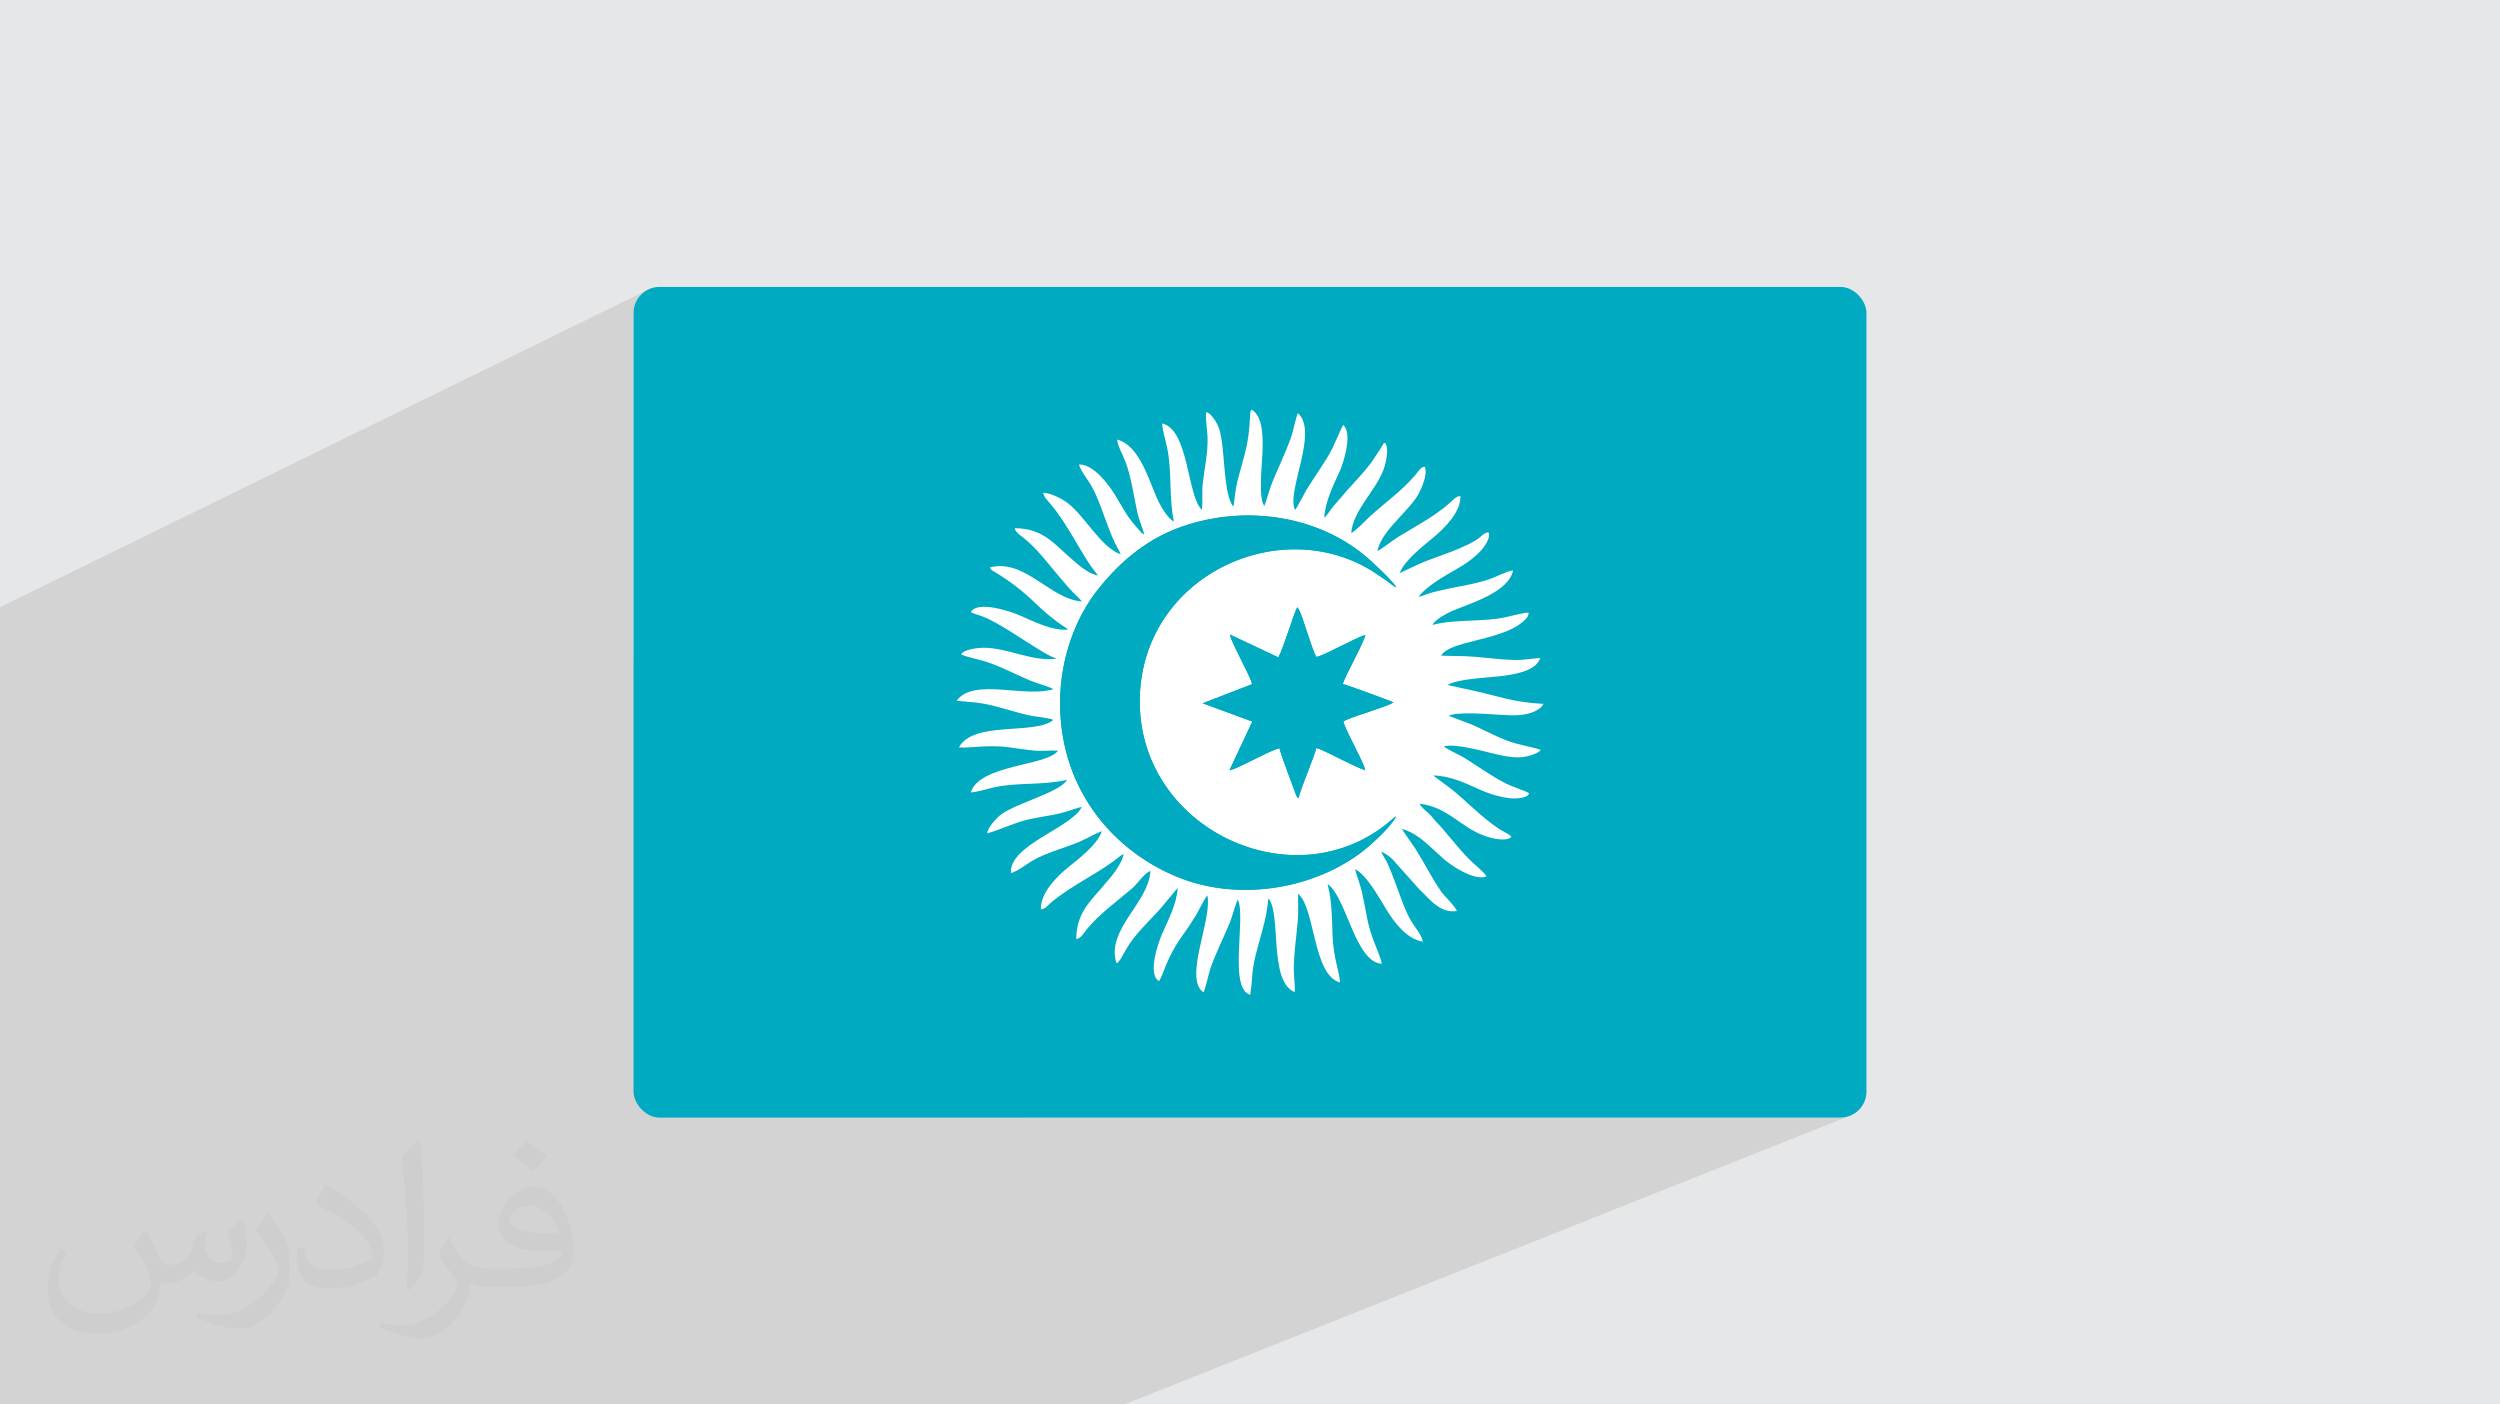
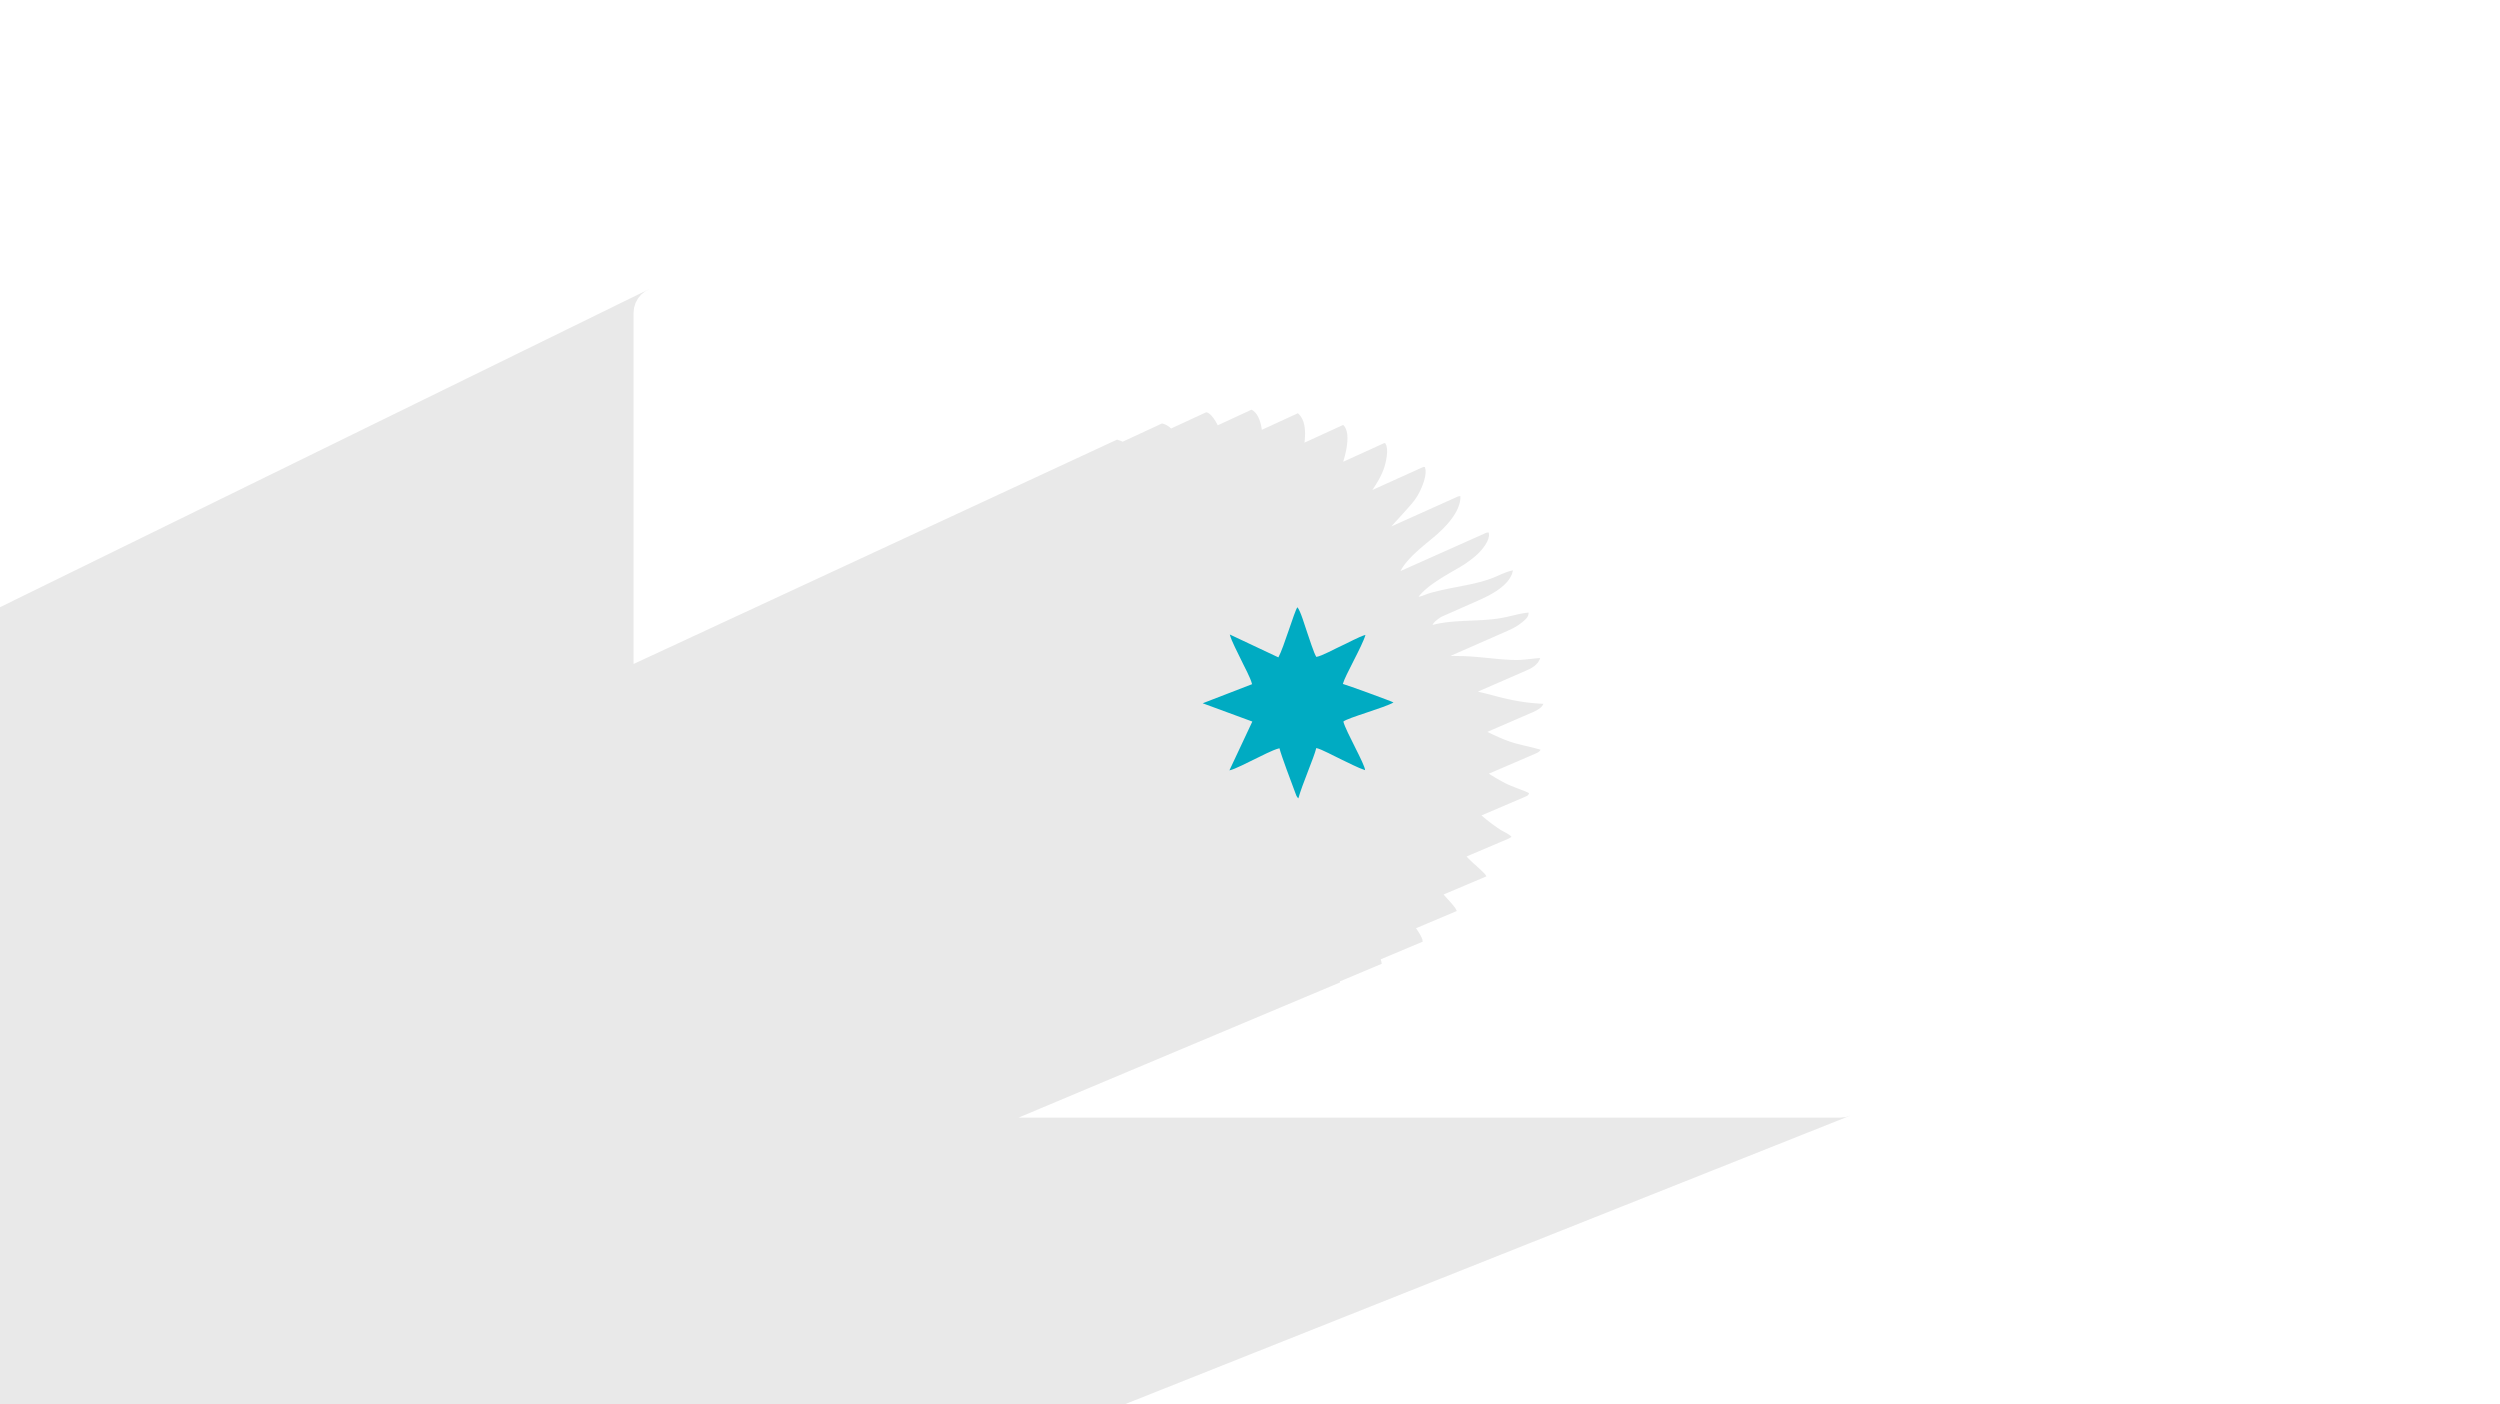
<svg xmlns="http://www.w3.org/2000/svg" xml:space="preserve" width="94.192mm" height="52.917mm" version="1.1" style="shape-rendering:geometricPrecision; text-rendering:geometricPrecision; image-rendering:optimizeQuality; fill-rule:evenodd; clip-rule:evenodd" viewBox="0 0 9404.92 5283.66">
  <defs>
    <style type="text/css">
   
    .fil3 {fill:#00ABC2}
    .fil0 {fill:#E6E7E8}
    .fil4 {fill:white}
    .fil2 {fill:#373435;fill-opacity:0.031}
    .fil1 {fill:#2B2A29;fill-opacity:0.102}
   
  </style>
  </defs>
  <g id="Layer_x0020_1">
-     <polygon class="fil0" points="-0,0 9404.92,0 9404.92,5283.66 -0,5283.66 " />
    <polygon class="fil1" points="-0,4559.51 -0,4550.15 -0,4516.38 -0,4512.75 -0,4505.7 -0,4504.36 -0,4503.35 -0,4500.14 -0,4483.76 -0,4481.86 -0,4466.35 -0,4456.1 -0,4435.51 -0,4429.06 -0,4407.57 -0,4396.43 -0,4371.66 -0,4336.74 -0,4334.02 -0,4304.79 -0,4294.56 -0,4270.83 -0,4263.26 -0,4247.96 -0,4211.19 -0,4201.59 -0,4187.11 -0,4183.03 -0,4180.46 -0,4128.88 -0,4128.41 -0,4115.84 -0,4110.75 -0,4099.07 -0,4096.11 -0,4069.61 -0,4067.03 -0,4060.95 -0,4045.92 -0,4039.34 -0,4038.7 -0,4021.19 -0,4008.34 -0,4006.32 -0,3982.64 -0,3978.75 -0,3977.13 -0,3964.91 -0,3955.22 -0,3948.02 -0,3912.57 -0,3888.5 -0,3887.08 -0,3845.05 -0,3801.29 -0,3795 -0,3747.84 -0,3744.49 -0,3729.78 -0,3722.05 -0,3722.02 -0,3715.67 -0,3669.87 -0,3652.18 -0,3629.18 -0,3620.17 -0,3603.84 -0,2284.3 2443.23,1087.05 2426.62,1096.1 2412.12,1108.07 2400.15,1122.57 2391.1,1139.19 2385.38,1157.52 2383.38,1177.17 2383.38,2497.86 4202.38,1653.78 4218.24,1659.25 4223.05,1661.87 4371.52,1593.02 4380.73,1595.74 4389.31,1599.72 4397.33,1604.88 4404.8,1611.14 4405.61,1611.99 4537.43,1550.95 4544.18,1552.79 4551.33,1557.66 4558.58,1564.89 4565.65,1573.81 4572.25,1583.74 4578.09,1594.02 4580.97,1600.01 4708.44,1541.14 4716.07,1546.2 4722.75,1552.58 4728.54,1560.15 4733.49,1568.77 4737.67,1578.35 4741.12,1588.73 4743.92,1599.8 4746.11,1611.44 4746.87,1617.01 4882.73,1554.5 4889.57,1561.5 4895.29,1569.35 4899.94,1578 4903.61,1587.4 4906.33,1597.47 4908.21,1608.17 4909.28,1619.44 4909.63,1631.22 4909.31,1643.45 4908.4,1656.09 4907.38,1665.19 5053,1598.5 5059.04,1605.45 5063.54,1614.01 5066.64,1623.93 5068.46,1635.01 5069.12,1647.04 5068.76,1659.78 5067.51,1673.02 5065.5,1686.53 5062.86,1700.1 5059.71,1713.51 5056.19,1726.53 5052.96,1737.2 5204.93,1667.98 5205.22,1667.86 5206,1667.73 5207.63,1667.27 5210.47,1666.17 5215.42,1675.65 5217.86,1687.7 5218.23,1701.48 5216.97,1716.16 5214.54,1730.9 5211.36,1744.85 5207.9,1757.18 5204.59,1767.04 5198.48,1781.87 5191.27,1796.55 5183.14,1811.12 5174.32,1825.6 5164.97,1840.03 5162.72,1843.39 5349.96,1758.63 5355.08,1756.67 5360.36,1756.75 5362.95,1768.13 5362.98,1780.96 5360.94,1794.65 5357.37,1808.62 5352.75,1822.29 5347.6,1835.07 5342.44,1846.38 5337.77,1855.64 5331.63,1866.43 5325.25,1876.26 5318.65,1885.32 5311.88,1893.79 5304.94,1901.9 5297.87,1909.84 5290.7,1917.81 5283.44,1926 5276.38,1933.98 5269.05,1942.04 5261.54,1950.21 5253.93,1958.48 5246.27,1966.89 5238.66,1975.45 5234.52,1980.27 5483.18,1868.46 5488.6,1866.79 5494.05,1866.59 5493.69,1877.81 5491.96,1889 5488.97,1900.13 5484.86,1911.17 5479.74,1922.07 5473.76,1932.78 5467.02,1943.28 5459.65,1953.51 5451.8,1963.46 5443.56,1973.04 5435.07,1982.26 5426.46,1991.05 5417.86,1999.37 5409.38,2007.19 5401.15,2014.46 5393.3,2021.15 5385.68,2027.49 5377.46,2034.26 5368.75,2041.43 5359.69,2048.97 5350.38,2056.85 5340.94,2065.02 5331.49,2073.47 5322.14,2082.14 5313.03,2091.02 5304.24,2100.06 5295.91,2109.24 5288.16,2118.51 5281.09,2127.86 5274.83,2137.23 5269.5,2146.61 5268.76,2148.23 5590.73,2004.51 5595.78,2003.29 5600.86,2003.56 5601.67,2015.01 5599.13,2026.98 5594.03,2039.03 5587.17,2050.72 5579.34,2061.6 5571.37,2071.22 5564.02,2079.15 5558.1,2084.94 5549.92,2092.25 5541.38,2099.38 5532.5,2106.33 5523.32,2113.09 5513.83,2119.67 5504.07,2126.06 5494.04,2132.28 5483.79,2138.31 5473.49,2144.21 5463.11,2150.19 5452.66,2156.26 5442.22,2162.43 5431.83,2168.68 5421.55,2175.04 5411.43,2181.5 5401.53,2188.07 5391.89,2194.75 5382.57,2201.55 5373.63,2208.47 5365.12,2215.51 5357.08,2222.68 5349.57,2229.97 5342.65,2237.4 5336.37,2244.98 5341.11,2244.21 5346.13,2242.92 5351.34,2241.25 5356.69,2239.31 5362.1,2237.24 5367.52,2235.19 5372.89,2233.25 5378.11,2231.58 5383.6,2230.01 5389.13,2228.51 5394.69,2227.04 5400.29,2225.6 5405.93,2224.21 5411.59,2222.84 5417.27,2221.5 5422.98,2220.17 5434.36,2217.61 5445.85,2215.18 5457.4,2212.82 5469.01,2210.52 5480.67,2208.26 5492.34,2206 5504.03,2203.71 5515.69,2201.39 5527.32,2198.98 5538.91,2196.46 5550.43,2193.82 5561.86,2191.02 5573.18,2188.04 5584.39,2184.83 5595.45,2181.39 5606.35,2177.68 5616.28,2173.87 5626.87,2169.4 5637.9,2164.57 5649.16,2159.7 5660.41,2155.09 5671.44,2151.01 5682.02,2147.8 5691.93,2145.73 5687.51,2160.73 5680.34,2174.81 5670.71,2188.01 5658.95,2200.37 5645.35,2211.93 5630.23,2222.74 5613.89,2232.85 5596.64,2242.28 5578.78,2251.08 5560.64,2259.3 5422.04,2320.58 5419.5,2322.16 5408.93,2329.58 5399.87,2337.04 5393.01,2344.26 5389.02,2350.95 5405.36,2347.06 5421.98,2343.91 5438.86,2341.41 5455.94,2339.45 5473.2,2337.94 5490.62,2336.77 5508.12,2335.84 5525.7,2335.05 5543.31,2334.32 5560.91,2333.51 5578.46,2332.54 5595.95,2331.31 5613.3,2329.71 5630.51,2327.67 5647.53,2325.04 5664.31,2321.76 5673.67,2319.62 5684.33,2317.09 5695.86,2314.36 5707.79,2311.62 5719.68,2309.08 5731.08,2306.94 5741.56,2305.38 5750.63,2304.6 5750.1,2310.48 5748.65,2315.71 5746.4,2320.43 5743.46,2324.72 5739.97,2328.73 5736.04,2332.57 5731.77,2336.34 5727.31,2340.18 5710.73,2352.6 5691.92,2363.53 5671.29,2373.19 5456.74,2467.42 5464.44,2467.56 5475.45,2467.75 5485.32,2467.91 5494.36,2468.09 5502.87,2468.29 5511.16,2468.56 5519.52,2468.92 5528.27,2469.39 5537.71,2470.01 5548.13,2470.8 5559.85,2471.78 5573.16,2472.99 5588.38,2474.44 5605.8,2476.18 5617.32,2477.33 5628.78,2478.44 5640.21,2479.47 5651.63,2480.4 5663.07,2481.23 5674.53,2481.92 5686.05,2482.45 5697.64,2482.8 5710.7,2482.79 5723.1,2482.27 5735.01,2481.36 5746.64,2480.19 5758.17,2478.88 5769.82,2477.56 5781.77,2476.36 5794.2,2475.39 5790.62,2484.23 5785.56,2492.28 5779.16,2499.56 5771.55,2506.13 5762.9,2512.02 5753.3,2517.28 5742.94,2521.96 5559.58,2601.91 5565.68,2603.32 5576.39,2605.85 5587.15,2608.47 5598.01,2611.19 5608.99,2614 5620.1,2616.94 5631.88,2620.05 5643.45,2623.01 5654.83,2625.81 5666.07,2628.46 5677.22,2630.95 5688.31,2633.28 5699.4,2635.45 5710.53,2637.46 5721.74,2639.31 5733.06,2641 5744.56,2642.54 5756.27,2643.91 5768.23,2645.12 5780.48,2646.16 5793.07,2647.05 5806.05,2647.77 5803.89,2652.18 5801.33,2656.08 5798.36,2659.54 5795.03,2662.67 5791.33,2665.54 5787.3,2668.24 5782.95,2670.86 5778.31,2673.48 5770.77,2677.29 5595.38,2753.24 5597.13,2754.09 5607.22,2758.97 5617.34,2763.8 5627.5,2768.53 5637.72,2773.14 5648.04,2777.6 5658.47,2781.89 5669.04,2785.96 5679.77,2789.8 5690.69,2793.36 5701.82,2796.63 5713.47,2799.71 5725.41,2802.66 5737.52,2805.53 5749.67,2808.39 5761.72,2811.27 5773.53,2814.25 5784.99,2817.35 5795.96,2820.67 5793.05,2824.49 5789.43,2827.81 5785.23,2830.66 5780.62,2833.15 5775.76,2835.31 5600.94,2910.51 5604.66,2912.88 5614.2,2918.8 5623.86,2924.64 5633.66,2930.4 5643.66,2936.06 5653.84,2941.62 5664.26,2947.06 5674.28,2951.8 5685.78,2956.69 5698.05,2961.6 5710.4,2966.35 5722.13,2970.8 5732.52,2974.8 5740.88,2978.19 5746.5,2980.84 5748.14,2981.74 5749.23,2982.34 5749.91,2982.74 5750.31,2983.03 5750.61,2983.3 5750.94,2983.64 5751.44,2984.14 5752.27,2984.91 5750.9,2987.44 5749.65,2989.48 5748.36,2991.16 5746.91,2992.56 5745.17,2993.8 5743.02,2994.96 5740.31,2996.15 5573.23,3067.61 5581.25,3074.38 5591.34,3082.64 5601.56,3090.77 5611.94,3098.73 5622.53,3106.5 5633.31,3114.08 5644.33,3121.41 5648.7,3124.02 5654.2,3127.03 5660.38,3130.34 5666.82,3133.89 5673.05,3137.54 5678.65,3141.22 5683.16,3144.84 5686.14,3148.29 5676.6,3154.23 5517.03,3222.1 5525.68,3231.12 5534.39,3239.61 5544.39,3248.8 5554.94,3258.31 5565.37,3267.73 5574.97,3276.68 5583.05,3284.78 5588.88,3291.62 5591.78,3296.82 5430.69,3365.04 5436.14,3371.27 5445.36,3381.45 5455,3392.16 5464.19,3402.75 5472.05,3412.56 5477.68,3420.96 5480.2,3427.28 5326.99,3491.93 5333.95,3502.27 5341,3513.54 5346.87,3524.36 5350.83,3534.18 5352.2,3542.44 5194.12,3608.97 5196.85,3618.79 5197.89,3625.78 5040.76,3691.86 5041.06,3695.93 3831.96,4204.33 6923.71,4204.33 6943.36,4202.34 6961.69,4196.62 4229.18,5283.66 1265.05,5283.66 1255.75,5283.66 1215.11,5283.66 1186.92,5283.66 1080.9,5283.66 1053.01,5283.66 1041.54,5283.66 1001.63,5283.66 975.96,5283.66 899.76,5283.66 870.66,5283.66 867.77,5283.66 843.3,5283.66 827.35,5283.66 778.09,5283.66 697.47,5283.66 687.24,5283.66 672.49,5283.66 670.19,5283.66 666.16,5283.66 619.61,5283.66 600.45,5283.66 599.7,5283.66 570.62,5283.66 550.79,5283.66 439.85,5283.66 434.55,5283.66 414.44,5283.66 391.4,5283.66 390.84,5283.66 390.15,5283.66 387.29,5283.66 378.44,5283.66 364.59,5283.66 339.21,5283.66 334.94,5283.66 326.15,5283.66 325.45,5283.66 319.13,5283.66 317,5283.66 288.81,5283.66 270.96,5283.66 229.48,5283.66 226.79,5283.66 218.96,5283.66 217.54,5283.66 206.02,5283.66 188.17,5283.66 179.33,5283.66 141.89,5283.66 129.26,5283.66 107.01,5283.66 89.89,5283.66 86.64,5283.66 85.01,5283.66 72.6,5283.66 24.44,5283.66 -0,5283.66 -0,5279.06 -0,5262.13 -0,5256.86 -0,5252.07 -0,5244.97 -0,5231.89 -0,5225.6 -0,5185.44 -0,5176.42 -0,5175.93 -0,5163.64 -0,5161.44 -0,5152.54 -0,5127.8 -0,5126.38 -0,5123.78 -0,5122.99 -0,5112.46 -0,5098.89 -0,5064.65 -0,5063.33 -0,5063.01 -0,5053.4 -0,5053.27 -0,5026.05 -0,5004.31 -0,4977.88 -0,4973.08 -0,4958.73 -0,4958.07 -0,4949.41 -0,4943.98 -0,4940.87 -0,4938.53 -0,4938.23 -0,4935.97 -0,4930.96 -0,4926.54 -0,4926.06 -0,4924.07 -0,4923.33 -0,4921.13 -0,4864.13 -0,4856.57 -0,4849.44 -0,4838.26 -0,4833.81 -0,4815.09 -0,4790.49 -0,4731.94 -0,4725.29 -0,4723.07 -0,4717.67 -0,4714.06 -0,4668.08 -0,4667.74 -0,4665.77 -0,4663.37 -0,4662.37 -0,4661.48 -0,4651.81 -0,4627.33 -0,4619.64 -0,4614.99 -0,4609.44 -0,4601.43 -0,4577.81 -0,4571.26 -0,4559.82 " />
-     <path class="fil2" d="M548.54 4627.69c17.95,27.21 29.6,53.36 40.96,82.43 8.45,16.91 12.93,48.09 52.57,48.09 11.61,0 28.28,-3.42 43.06,-11.61 16.63,-8.73 29.32,-21.94 35.94,-42l15.85 -53.36 38.57 -19.02 2.64 2.64c-5.27,20.09 -6.59,39.36 -6.59,54.43 0,44.63 38.57,61.56 69.22,61.56 17.95,0 34.09,-8.73 34.09,-25.11 0,-21.13 -8.98,-57.06 -20.62,-89.29 17.95,-17.95 35.94,-35.94 56.53,-50.47l3.17 1.6c8.98,38.04 14,75.56 14,100.66 0,24.57 -10.83,51.79 -19.81,69.49 -18.49,34.87 -51.25,62.62 -90.87,62.62 -30.1,0 -63.65,-15.07 -86.66,-43.06l-1.32 0c-21.66,26.96 -55.22,51.25 -108.86,51.25l-16.63 0c-2.64,35.41 -10.29,60.49 -21.94,82.95 -31.95,62.34 -126.81,106.47 -216.1,106.47 -124.17,0 -186.51,-71.59 -186.51,-166.96 0,-58.91 19.27,-113.6 48.88,-152.42l24.29 10.04c-18.49,35.41 -30.91,68.68 -30.91,101.45 0,89.29 72.66,131.83 156.4,131.83 77.68,0 173.83,-49.41 191.28,-106.72 -6.59,-62.62 -30.1,-91.93 -66.04,-148.99 10.83,-19.02 24.83,-38.04 42.28,-58.38l3.17 0 0 0 0 0 -0.02 -0.09zm1432.13 -336.04c26.15,16.39 51.79,35.66 76.87,57.85 -14,19.81 -31.45,37.79 -53.11,53.64 -25.11,-20.34 -50.19,-37.79 -75.84,-56.27 17.42,-19.55 34.62,-38.29 52.04,-55.22l0 0 0 0 0 0 0 0 0 0 0.03 0zm13.47 244.11c-42.28,0 -76.87,27.75 -76.87,48.34 0,44.13 84.53,57.85 185.72,57.31 -12.68,-51.79 -57.06,-105.68 -108.86,-105.68l0.01 0.03zm-94.86 236.19c54.96,0 103.04,-1.6 139.74,-10.83 40.96,-10.29 75.56,-30.91 75.56,-45.17 0,-3.7 0,-8.19 -1.32,-11.89 -22.98,2.11 -49.41,2.11 -72.38,2.11 -74.49,0 -131.55,-16.91 -154.02,-58.66 -5.55,-11.61 -9.51,-24.57 -9.51,-39.36 0,-40.43 17.42,-79.79 48.09,-107 25.61,-22.45 53.89,-36.44 82.67,-36.44 52.04,0 93.51,41.75 122.57,107.54 15.85,35.94 26.68,77.4 26.68,129.72 0,34.87 -9.51,64.19 -31.17,85.85 -40.43,39.11 -114.92,53.89 -229.04,53.89l-51.79 0 0 0 -13.47 0c-28.28,0 -48.62,-5.02 -64.72,-17.42l-2.64 0c0.79,6.59 1.32,12.93 1.32,19.02 0,25.61 -8.45,58.38 -25.61,84.53 -50.72,75.3 -105.68,108.04 -153.24,108.04 -48.09,0 -107,-18.49 -160.11,-42.54l9.51 -18.49c17.17,7.13 40.96,11.89 73.7,11.89 85.85,0 198.66,-82.43 212.66,-163 -3.17,-6.59 -8.98,-15.32 -17.17,-24.57 -25.11,-29.85 -40.96,-54.68 -55.75,-80.83 12.68,-25.11 24.29,-45.17 35.13,-63.4l4.49 -0.53c36.72,74.77 69.99,117.55 144.23,117.55l11.61 0 0 0 53.89 0 0 0 0 0 0 0 0 0 0 0 0.09 0.01zm-371.98 79c6.34,-34.34 6.87,-72.91 6.87,-108.86l0 -53.36c0,-99.6 -12.68,-244.36 -22.98,-338.68 17.95,-19.27 43.06,-42 62.87,-57.31l5.81 1.6c13.47,118.62 16.63,256 16.63,383.06 0,33.3 -1.32,65.79 -4.49,89.55 -1.85,30.1 -19.27,52.83 -56.53,87.7l-8.19 -3.7zm-382.8 -157.19c1.85,46.77 24.83,83.49 105.15,83.49 49.93,0 92.19,-12.93 138.96,-35.13 8.45,-3.7 12.93,-8.73 12.93,-12.93 0,-29.32 -22.45,-68.15 -60.23,-103.55 -36.72,-33.3 -85.34,-62.62 -130.76,-82.18 -15.6,-6.59 -20.62,-13.47 -20.62,-20.09 0,-13.47 17.95,-41.75 32.77,-62.09l5.02 -0.53c52.04,27.21 110.17,67.64 153.24,112.53 39.11,41.47 63.4,83.49 63.4,129.19 0,33.81 -10.29,65.51 -26.96,95.11 -57.06,28.79 -117.83,50.72 -178.06,50.72 -73.17,0 -123.1,-34.34 -123.1,-114.92 0,-8.73 0,-22.19 3.17,-39.64l25.11 0 0 0 0 0 0 0 0 0 0 0 -0.02 0zm-132.37 -132.9l45.45 73.45c16.63,27.21 32.23,56.81 32.23,103.55l0 59.7c0,48.34 -30.91,100.13 -80.83,151.38 -39.11,34.62 -73.7,49.41 -105.68,49.41 -47.55,0 -101.98,-14.79 -164.85,-41.75l7.13 -18.49c19.81,5.27 42.79,9.77 71.06,9.77 90.36,-0.53 182.8,-66.57 225.08,-147.15 5.02,-9.26 6.87,-17.95 6.87,-24.04 0,-9.26 -5.02,-19.55 -8.98,-28.79 -22.98,-43.31 -48.62,-82.95 -76.87,-119.68 14.79,-23.25 29.6,-45.7 45.7,-67.9l3.7 0.53 0 0 0 0 0 0 0 0 0 0 -0.02 0.01z" />
    <g id="_1684286906304">
-       <rect class="fil3" x="2383.38" y="1079.33" width="4638.16" height="3125" rx="97.84" ry="97.84" />
      <g>
-         <path class="fil4" d="M4809.23 2473.02c20.31,-36.76 60.25,-173.83 71.51,-188.61 12.07,13.47 28.35,71.36 36.42,93.72 7.33,20.25 25.75,80.2 34.87,93.15 20.85,-3.3 70.53,-31.04 92.88,-41.03 26.27,-11.73 67.03,-34.74 91.96,-41.94 -11.93,42.35 -76.12,151.21 -85.13,184.6 13.55,3.29 184.15,65.32 190.58,69.7 -32.46,19.51 -174.5,58.2 -188.65,71.98 9.63,37.68 81.33,160.76 81.69,182.77 -28.89,-9.61 -62,-27.7 -90.63,-40.89 -21.39,-9.85 -73.82,-38.67 -92.94,-42.41 -8.38,35.54 -53.01,136.73 -67.43,189.39 -7.06,-6.22 -8.49,-12.86 -11.94,-22.1 -14.56,-38.95 -52.12,-138.02 -59.14,-166.51 -28.25,7 -68.99,30 -95.86,42.35 -21.44,9.84 -71.06,36.59 -92.42,40.95l86.21 -183.74 -186.78 -68.73 185.83 -71.82c-6.13,-25.22 -30,-67.17 -41.73,-92.53 -12.19,-26.37 -35.03,-67.57 -42.13,-94.4l182.83 86.08zm443.6 597.7c-21.66,42.19 -101.07,114 -140.7,142.65 -184.5,133.42 -450.53,173.97 -667.38,91.66 -242.44,-92.02 -457.38,-323.84 -456.74,-661.74 0.33,-169.82 60.59,-321.95 140.17,-422.79 72.5,-91.86 173.14,-188.96 318.88,-239.63 245.61,-85.38 535.36,-39.96 721.5,139.89 6.18,5.97 10.64,9.87 16.94,15.76 16.19,15.13 56.5,53.63 67.76,73.83 -14.76,-7.69 -19.58,-13.25 -32.69,-22.69 -11.18,-8.06 -20.19,-13.69 -31.7,-21.81 -355.45,-250.56 -904.13,-3.72 -901.1,477.51 3.01,476.56 577.89,745.84 936.32,450.24 6.64,-5.47 21.11,-19.48 28.74,-22.89zm-258.61 255.25c70.79,46.73 102.76,292.68 203.67,299.82 -0.11,-14.07 -23.21,-67.97 -29.54,-84.84 -10.54,-28.18 -19.16,-55.75 -25.33,-87.32 -6.29,-32.11 -12.03,-65.41 -19.29,-96.85 -7.14,-30.93 -22.65,-71.06 -25.89,-86.44 40.11,16.27 93.02,110.45 115.78,148.1 27.69,45.8 75.02,113.25 138.57,124.01 0.46,-19.44 -34.36,-61.46 -44.25,-78.7 -16.08,-28.03 -26.59,-55.19 -38.2,-86.56 -11.27,-30.42 -21.57,-60.44 -33.84,-90.92 -6.07,-15.07 -12.24,-30.05 -18.84,-43.67 -6.64,-13.67 -15.64,-25.3 -20.89,-38.16 12.74,3.48 31.68,18.35 39.78,25.41l89.76 100.25c11.01,13.78 19.99,20.7 32.05,33.3 30.43,31.76 68.08,72.03 122.43,63.9 -1.8,-13.53 -46.2,-56.06 -57.64,-72.21 -35.6,-50.29 -64.07,-108.67 -97.21,-161.24l-51.99 -75.35c43.81,9.96 85.33,45.91 115.57,74.24l32.46 29.87c31.83,31.3 125.58,93.33 170.4,74.22 -3.21,-11.33 -45.19,-44.34 -66.1,-65.7 -47.57,-48.6 -89.95,-106.44 -122.25,-139.16 -12.57,-12.73 -16.77,-21.67 -31.12,-34.18 -11.29,-9.86 -24.99,-20.94 -32.18,-34.28 107.03,12.13 153.16,88.38 245.4,121.07 24.45,8.67 78.94,23.74 100.62,3.72 -5.52,-8.91 -32.07,-20.57 -41.81,-26.88 -59.43,-38.53 -108.08,-87.51 -160.58,-133.45 -28.74,-25.14 -60.8,-46.22 -92.06,-70.68 65.29,0.87 125.43,30.93 177.01,53.97 41.65,18.59 120.5,44.35 168.22,26.24 10.06,-3.82 11.44,-5.13 15.35,-12.58 -2.77,-2.47 -0.53,-1.19 -5.77,-4.07 -10.72,-5.9 -58.12,-21.48 -82.24,-33.78 -56.25,-28.69 -101.45,-62.75 -154.19,-95.38 -19.96,-12.36 -64.62,-31.55 -78.73,-43.98 44.21,-11.47 143.88,17.15 187.24,27.36 29.74,7 64.94,15.09 96.97,13.92 16.16,-0.59 31.79,-3.55 45.67,-8.41 12.04,-4.21 28.1,-8.95 34.73,-19.9 -28.48,-9.14 -63.57,-15.61 -94.14,-24.04 -59.95,-16.55 -109.91,-47.2 -166.24,-71.4l-86.18 -32.52c33.59,-16.51 149.96,-6.13 192.97,-3.75 43.77,2.43 96.55,6.42 135.94,-15.47 12.76,-7.08 22.56,-13.18 27.74,-25.71 -70.31,-3.41 -122.42,-13.8 -185.95,-30.83 -59.7,-16.02 -112.38,-26.32 -174.5,-39.87 37.57,-23.16 139.63,-26.83 191.61,-32.52 58.11,-6.37 142.08,-19.8 156.98,-69.16 -33.99,2.14 -60.66,8.19 -96.55,7.41 -31.04,-0.68 -61.04,-3.5 -91.84,-6.62 -99.33,-10.04 -91.64,-7.08 -184.24,-9.56 29.75,-56.4 224.02,-55.96 305.75,-126.45 12.07,-10.4 23.23,-18.94 23.32,-35.58 -21.97,0.85 -63.5,12.16 -86.32,17.15 -88.87,19.48 -189,6.26 -275.29,29.2 6.16,-16.9 50.5,-42.39 73.78,-52.39 67.07,-28.82 213.46,-70.32 229.13,-152.83 -25.34,3.7 -60.19,22.91 -85.58,31.95 -57.7,20.54 -122.93,28.51 -183.37,42.49 -15.26,3.52 -30.28,7.17 -44.87,11.41 -13.7,3.99 -29.51,12.15 -41.74,13.4 31.7,-40.78 92.91,-75.44 147.42,-106.67 27.65,-15.85 52.99,-33.62 74.31,-53.37 13.16,-12.19 50.11,-51.94 42.77,-81.39 -13.53,-3.01 -27.31,13.44 -37.62,21.07 -49.85,36.85 -153.65,67.41 -213.74,92.24l-84.29 39.09c19.92,-49.67 89.21,-102.23 128.1,-134.81 40.62,-34.04 102.73,-94.8 100.75,-154.56 -14.52,-1.73 -29.52,15.84 -38.42,23.79 -35.51,31.73 -73.1,56.47 -114.88,81.17 -27.64,16.34 -54.31,32.41 -81.72,48.98 -18.45,11.14 -63.97,47.35 -77.62,52.4 13.98,-59.4 65.19,-104.56 102.03,-146.93 19.43,-22.36 38.28,-40.09 54.33,-70.36 11.35,-21.44 33.38,-70.98 22.6,-98.89 -14.27,-3.34 -27.24,20.12 -35.39,29.7 -52.76,61.96 -113.01,102.7 -172.41,157.37 -12.73,11.73 -57.28,58.28 -69.4,61.11 7.62,-86.49 92.1,-158.36 121.43,-237.88 8.23,-22.29 22.83,-79.77 5.88,-100.88 -9.54,4.05 -2.19,-2.01 -9.2,8.42 -2.52,3.72 -2.89,5.31 -5.3,9.6l-38.03 56.94c-36.53,48.58 -80.05,89.86 -118.73,136.83 -10.25,12.45 -20.12,22.2 -29.98,35.31 -8.61,11.45 -17.86,26.48 -27.17,35.11 1.18,-56.17 34.87,-125.87 55.49,-170.17 17.36,-37.29 52.03,-147.27 15.46,-179.7 -3.24,3.45 -34.41,75.96 -40.02,86.87 -28.56,55.6 -63.18,100.41 -95.88,153.63 -8.96,14.58 -38.37,73.35 -45.27,79.55 -34.35,-68.59 90.15,-294.15 10.9,-364.05 -7.68,14.42 -18.5,70.69 -26.48,92.91 -21.06,58.58 -47.1,110.53 -70.18,167.48 -11.53,28.44 -19.14,62.12 -29.86,88.48 -22.18,-26.35 -9.25,-153.01 -7.21,-193.52 3.06,-60.77 2.8,-145.41 -40.55,-168.7 -2.09,2.66 -1.5,1.16 -3.35,6.19 -2.05,5.52 -0.45,0.53 -1.31,4.51 -0.66,3.09 -0.83,9.49 -1.01,13.07 -5.6,116.07 -20.65,138.39 -48.44,249.01 -8.1,32.23 -8.36,60.04 -14.34,92.27 -39.88,-46.41 -29.75,-220.5 -53.65,-293.28 -7.2,-21.94 -31.68,-61.71 -48.92,-61.97 -3.14,30.84 4.59,62.88 5.41,94.21 1.59,60.79 -12.2,118.49 -18.5,178.42 -3.3,31.42 1.01,65.26 -2.85,94.65 -56.49,-53.35 -48.45,-303.13 -149.97,-325.21 3.04,28.36 12.37,60.75 18.49,88.25 20.12,90.4 6.43,191.12 26.29,280.75 -19.24,-8.21 -43.79,-46.74 -56.44,-72.22 -35.54,-71.57 -69.55,-214.13 -157.48,-236.02 3.23,26.32 23.01,60.08 32.22,85.03 21.44,58.06 29.99,124.42 43.34,185.34 8.01,36.53 22.01,65.29 26.88,87.03 -10.74,-4.94 -10.45,-6.7 -18.27,-15.42 -49.03,-54.71 -50.71,-66.02 -90.8,-131.95 -24.97,-41.06 -82.2,-117.87 -136.49,-116.26 4.65,21.49 33.49,57.71 44.79,77.27 30.88,53.44 49.12,119.29 72.61,176.89 6.07,14.89 12.26,29.04 18.92,43.42 6.75,14.62 15.48,26.12 20.57,40.34 -75.35,-26.53 -134.37,-143.65 -200.23,-193.41 -18.03,-13.63 -61.24,-37.64 -91.15,-38.33 0.52,14.38 17.68,30.81 24.91,39.33 30.98,36.52 53.69,72.14 79.13,113.94 17.07,28.06 32.65,54.93 48.76,81.9 8.59,14.37 16.89,26.34 25.7,39.66 9.42,14.24 18.08,22.25 26.63,36.89 -39.29,-9.27 -71.92,-39.87 -97.24,-61.41 -64.73,-55.05 -107.28,-116.77 -215.22,-116.82 2.56,15.27 21.58,27 32.31,35.49 49.76,39.35 86.59,89.56 127.04,137.3l30.12 35.17c9.48,12.12 20.82,23.4 30.96,34.43 10.88,11.84 23.06,20.58 31.94,33.22 -120.71,-9.21 -213.85,-162 -345.61,-128.26 3.61,10.27 8.19,11.4 19.34,18 53.91,31.94 104.68,71.58 149.62,114.88 27.8,26.78 55.99,51.79 88.29,75.02 12.44,8.95 25.67,16.65 36.64,26.25 -60.67,5.37 -134.09,-33.09 -181.61,-53.51 -37.69,-16.19 -158.19,-56.26 -184.25,-12.87 6.98,5.51 35.38,13.33 45.9,17.45 82.35,32.27 221.85,141.65 277.77,158.29 -93.39,12.35 -184.6,-41.78 -277.46,-41.18 -17.65,0.12 -72.65,5.49 -82.87,25.18 23.93,10.69 66.77,18.4 94.14,27.34 58.61,19.13 109.86,47.29 166.4,71.31 17.26,7.34 78.59,25.11 86.63,31.98 -108.1,33.64 -299.32,-43.87 -363.88,43.22 33.31,4.49 65.63,4.67 98.88,10.78 60.5,11.11 115.84,31.57 175.16,44.81 20.04,4.48 77.63,9.27 89.49,17.1 -67.57,57.21 -300.18,2.05 -354.87,102.8 30.32,5 106.7,-11.11 186.79,-0.16 30.31,4.14 59.58,8.68 90.12,11.92 35.04,3.71 64.22,-1.26 95.76,0.81 -39.68,58.2 -293.94,50.78 -328.29,157.06 19.52,-0.23 62.61,-13.19 83.85,-18.16 89.16,-20.87 184.14,-7.29 278.09,-29.01 -24.8,46.27 -191.42,87.79 -247.96,130.35 -14.37,10.8 -50.22,47.56 -52.08,71.08 58.34,-16.59 106.27,-43.32 171.05,-56 32.63,-6.38 66.04,-11.23 97.56,-18.15 31.26,-6.87 73.53,-23.23 87.32,-25.87 -36.03,78.35 -273.77,143.01 -266.78,248.98 22.48,-4.66 58.41,-32.87 78.65,-44.95 53.23,-31.77 120.17,-47.51 177.65,-71.89 29.2,-12.39 60.43,-31.14 85.7,-40.54 -16.23,51.29 -89.99,106.4 -126.76,136.18 -41.53,33.64 -104.81,96.36 -102.55,157.92 19.05,-1.37 26.62,-16.22 38.46,-25.94 77.59,-63.75 158.41,-99.54 236.12,-156.08 11.91,-8.67 24.17,-20.5 37.06,-26.69 -6.3,31.47 -28.63,61.86 -44.16,81.98l-43.59 51.57c-43.01,49.59 -90.8,95.83 -90.62,186.96 17.69,-2.68 27.69,-21.95 36.61,-33.1 48.67,-60.82 115.76,-108.07 174.41,-158.36 20.23,-17.35 42.92,-54.96 67.76,-65.04 -4.94,119.11 -165.93,218.73 -128.51,345.2 8.9,1.16 0.26,4.95 9.3,-4.5 8.17,-8.56 13.06,-19.65 18.6,-29.22 8.09,-14.01 15.58,-27.54 24.68,-40.63 34.93,-50.2 79.95,-89.94 119.64,-135.95l59.28 -71.32c-5.06,65.45 -35.93,120.05 -58.76,172.93 -15.68,36.3 -55.93,154.44 -11.37,178.1 15.35,-23.27 28.85,-88.92 84.79,-167.05 17.47,-24.39 34.39,-49.13 51.3,-76.44 8.98,-14.5 37.47,-72.02 45.3,-79.01 19.92,89.24 -90.6,312.2 -14.7,364.67 6.63,-8.46 20.98,-76.09 27.5,-93.89 21.62,-58.99 48.11,-111.1 71.96,-168.7 9.27,-22.39 20.95,-70 30.08,-86.22 31.68,65.63 -36.67,334.14 46.48,358.25 13.12,-90.14 0.13,-77.2 30.09,-186.04 16.27,-59.12 33.01,-111.9 37.72,-176.49 50.66,51.7 0.02,314.1 99.79,352.32 1.87,-16.46 -4.44,-68.75 -3.82,-93.91 1.47,-60.09 10.37,-118.66 15.42,-178.53 2.94,-34.86 0.11,-63.92 0.89,-97.49 64.41,51.76 55.32,306.95 157.7,333.56 -1.89,-42.44 -24.68,-87.51 -28.15,-179.83 -2.66,-70.76 -1.89,-124.5 -18.69,-190.14z" />
-         <path class="fil3" d="M5252.83 3070.71c-7.63,3.4 -22.1,17.41 -28.74,22.89 -358.44,295.6 -933.32,26.32 -936.32,-450.24 -3.04,-481.23 545.64,-728.07 901.1,-477.51 11.51,8.12 20.52,13.75 31.7,21.81 13.11,9.44 17.93,15 32.69,22.69 -11.25,-20.2 -51.57,-58.7 -67.76,-73.83 -6.3,-5.89 -10.76,-9.79 -16.94,-15.76 -186.14,-179.85 -475.89,-225.27 -721.5,-139.89 -145.74,50.66 -246.38,147.77 -318.88,239.63 -79.58,100.84 -139.84,252.97 -140.17,422.79 -0.64,337.9 214.3,569.72 456.74,661.74 216.85,82.31 482.88,41.76 667.38,-91.66 39.63,-28.66 119.04,-100.47 140.7,-142.65z" />
        <path class="fil3" d="M4809.23 2473.02l-182.83 -86.08c7.1,26.83 29.93,68.03 42.13,94.4 11.72,25.36 35.6,67.31 41.73,92.53l-185.83 71.82 186.78 68.73 -86.21 183.74c21.36,-4.35 70.98,-31.11 92.42,-40.95 26.88,-12.34 67.62,-35.35 95.86,-42.35 7.02,28.49 44.58,127.56 59.14,166.51 3.45,9.24 4.88,15.88 11.94,22.1 14.42,-52.66 59.05,-153.86 67.43,-189.39 19.12,3.73 71.55,32.56 92.94,42.41 28.64,13.19 61.75,31.28 90.63,40.89 -0.36,-22.02 -72.06,-145.09 -81.69,-182.77 14.16,-13.78 156.19,-52.47 188.65,-71.98 -6.43,-4.38 -177.03,-66.42 -190.58,-69.7 9.01,-33.39 73.2,-142.25 85.13,-184.6 -24.93,7.2 -65.69,30.2 -91.96,41.94 -22.35,9.98 -72.03,37.72 -92.88,41.03 -9.12,-12.95 -27.54,-72.9 -34.87,-93.15 -8.08,-22.36 -24.35,-80.25 -36.42,-93.72 -11.26,14.79 -51.2,151.85 -71.51,188.61z" />
      </g>
    </g>
  </g>
</svg>